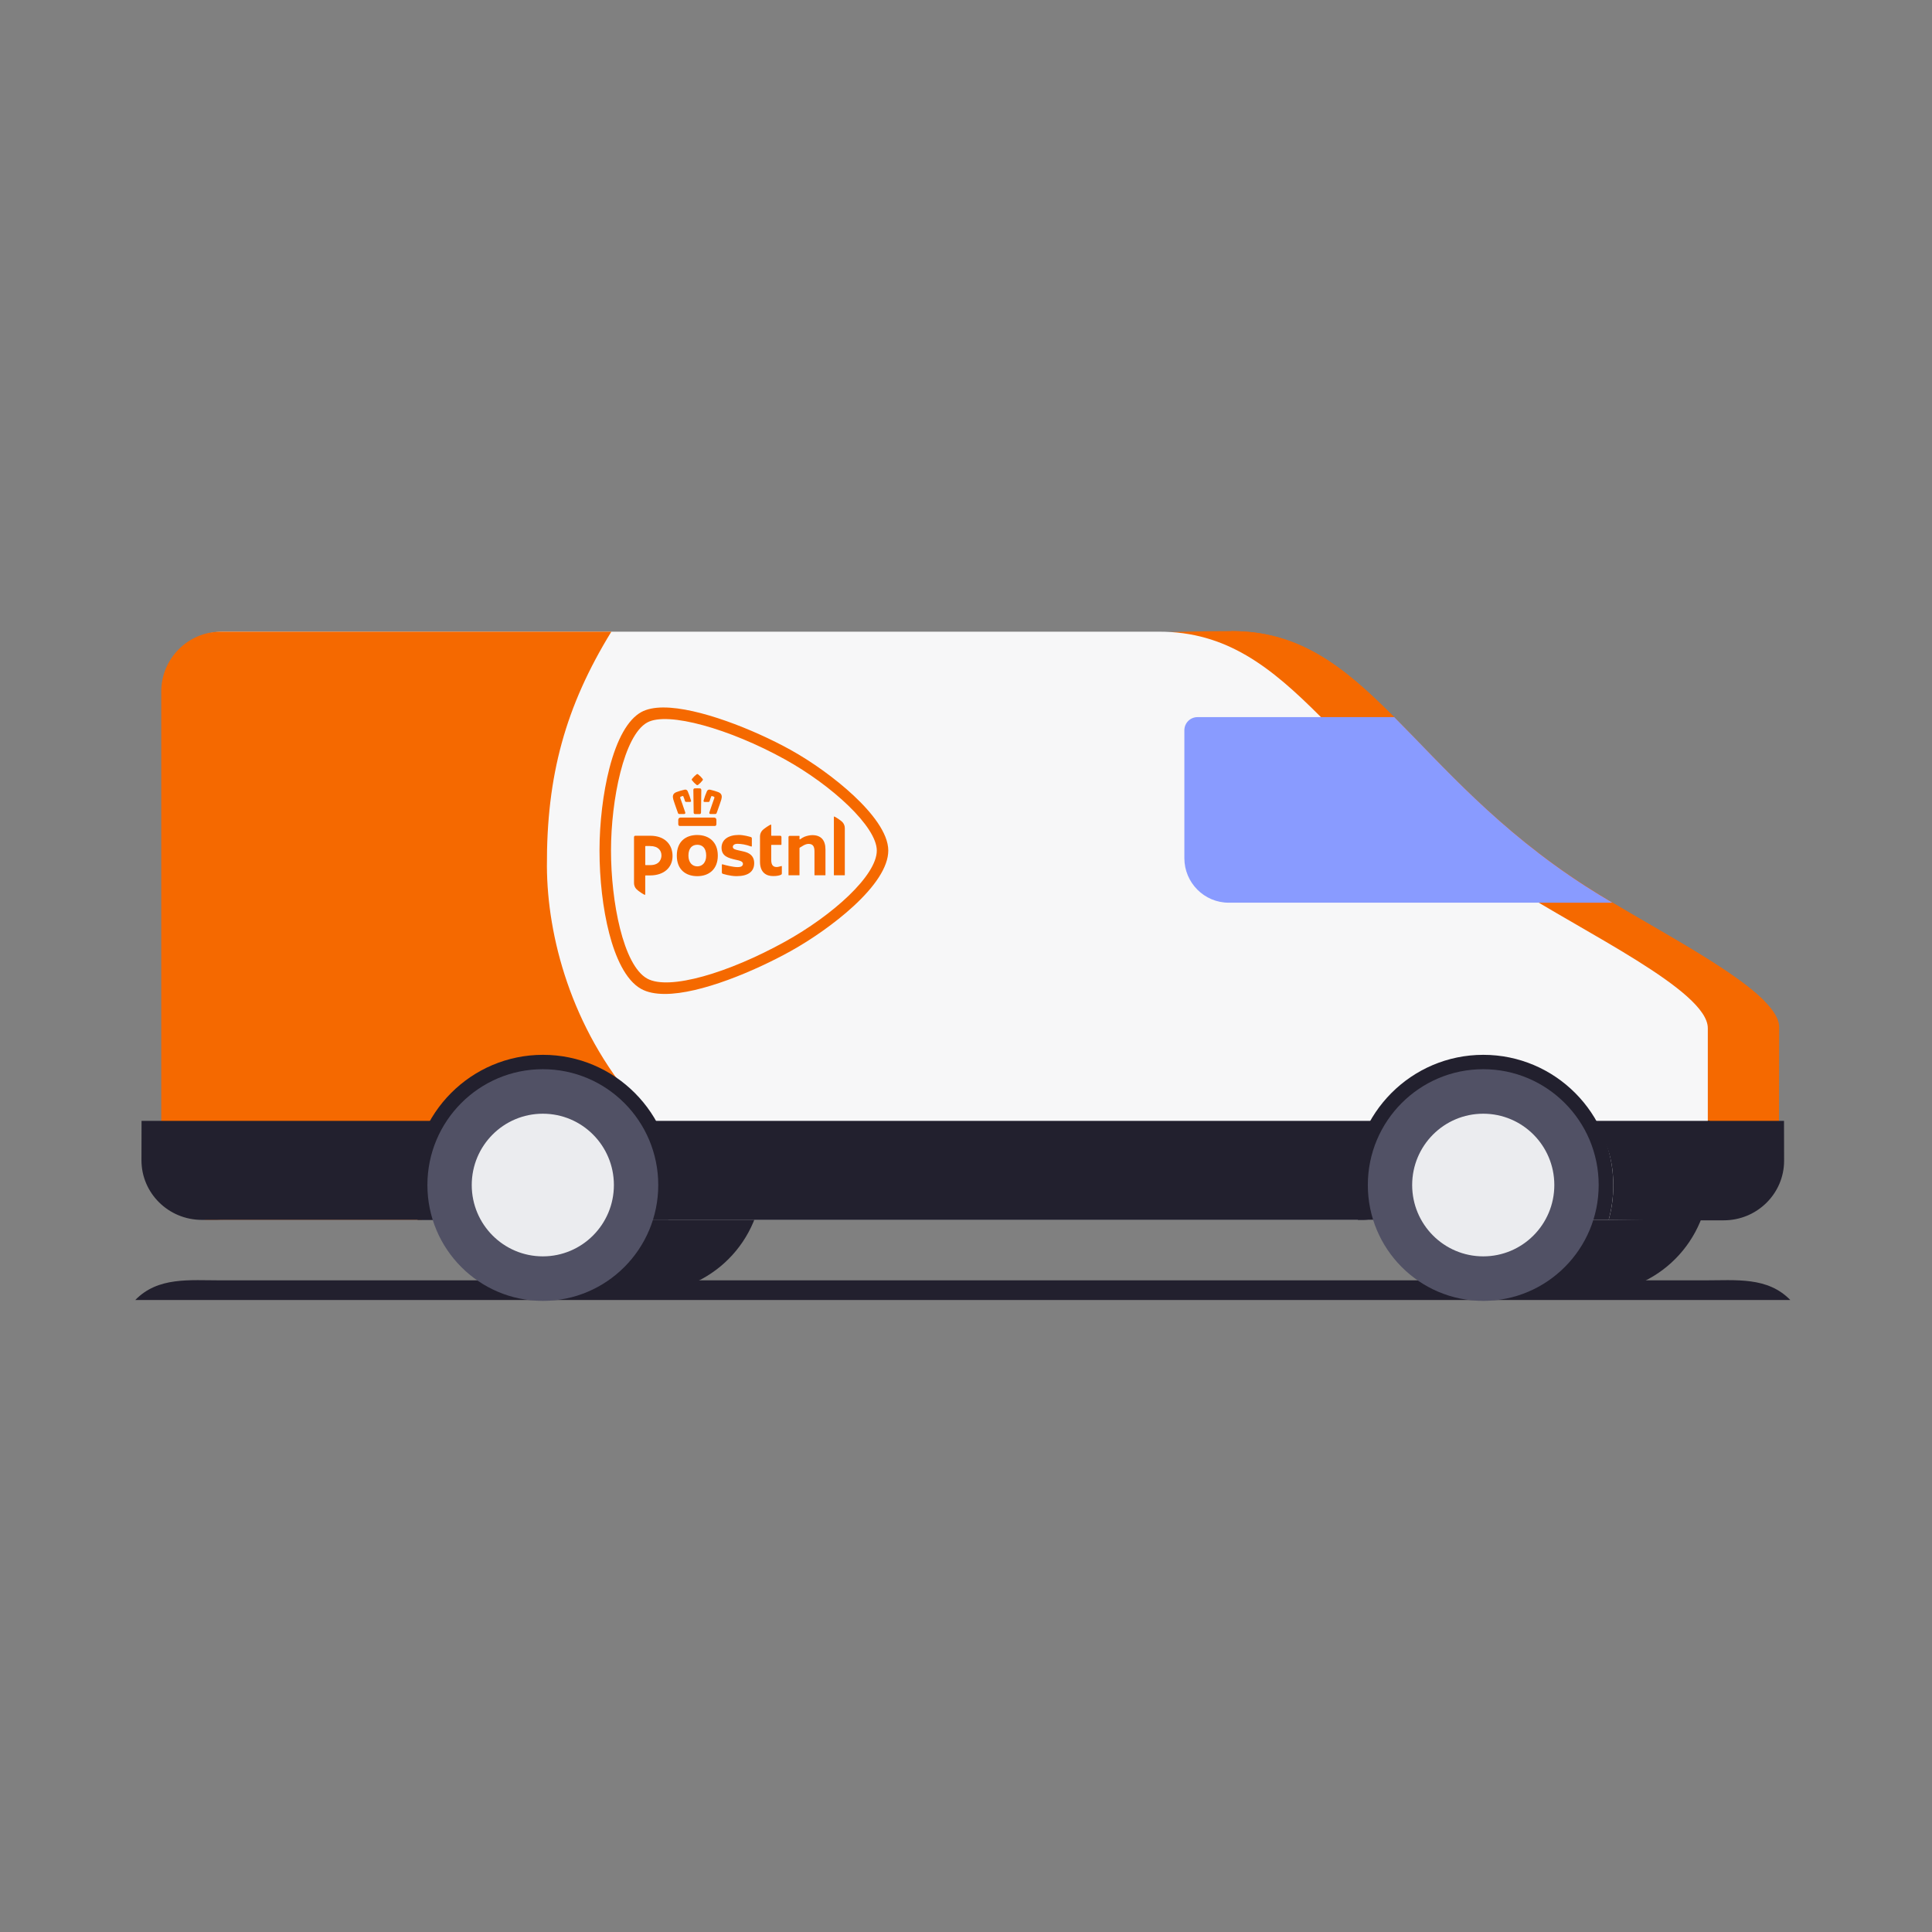
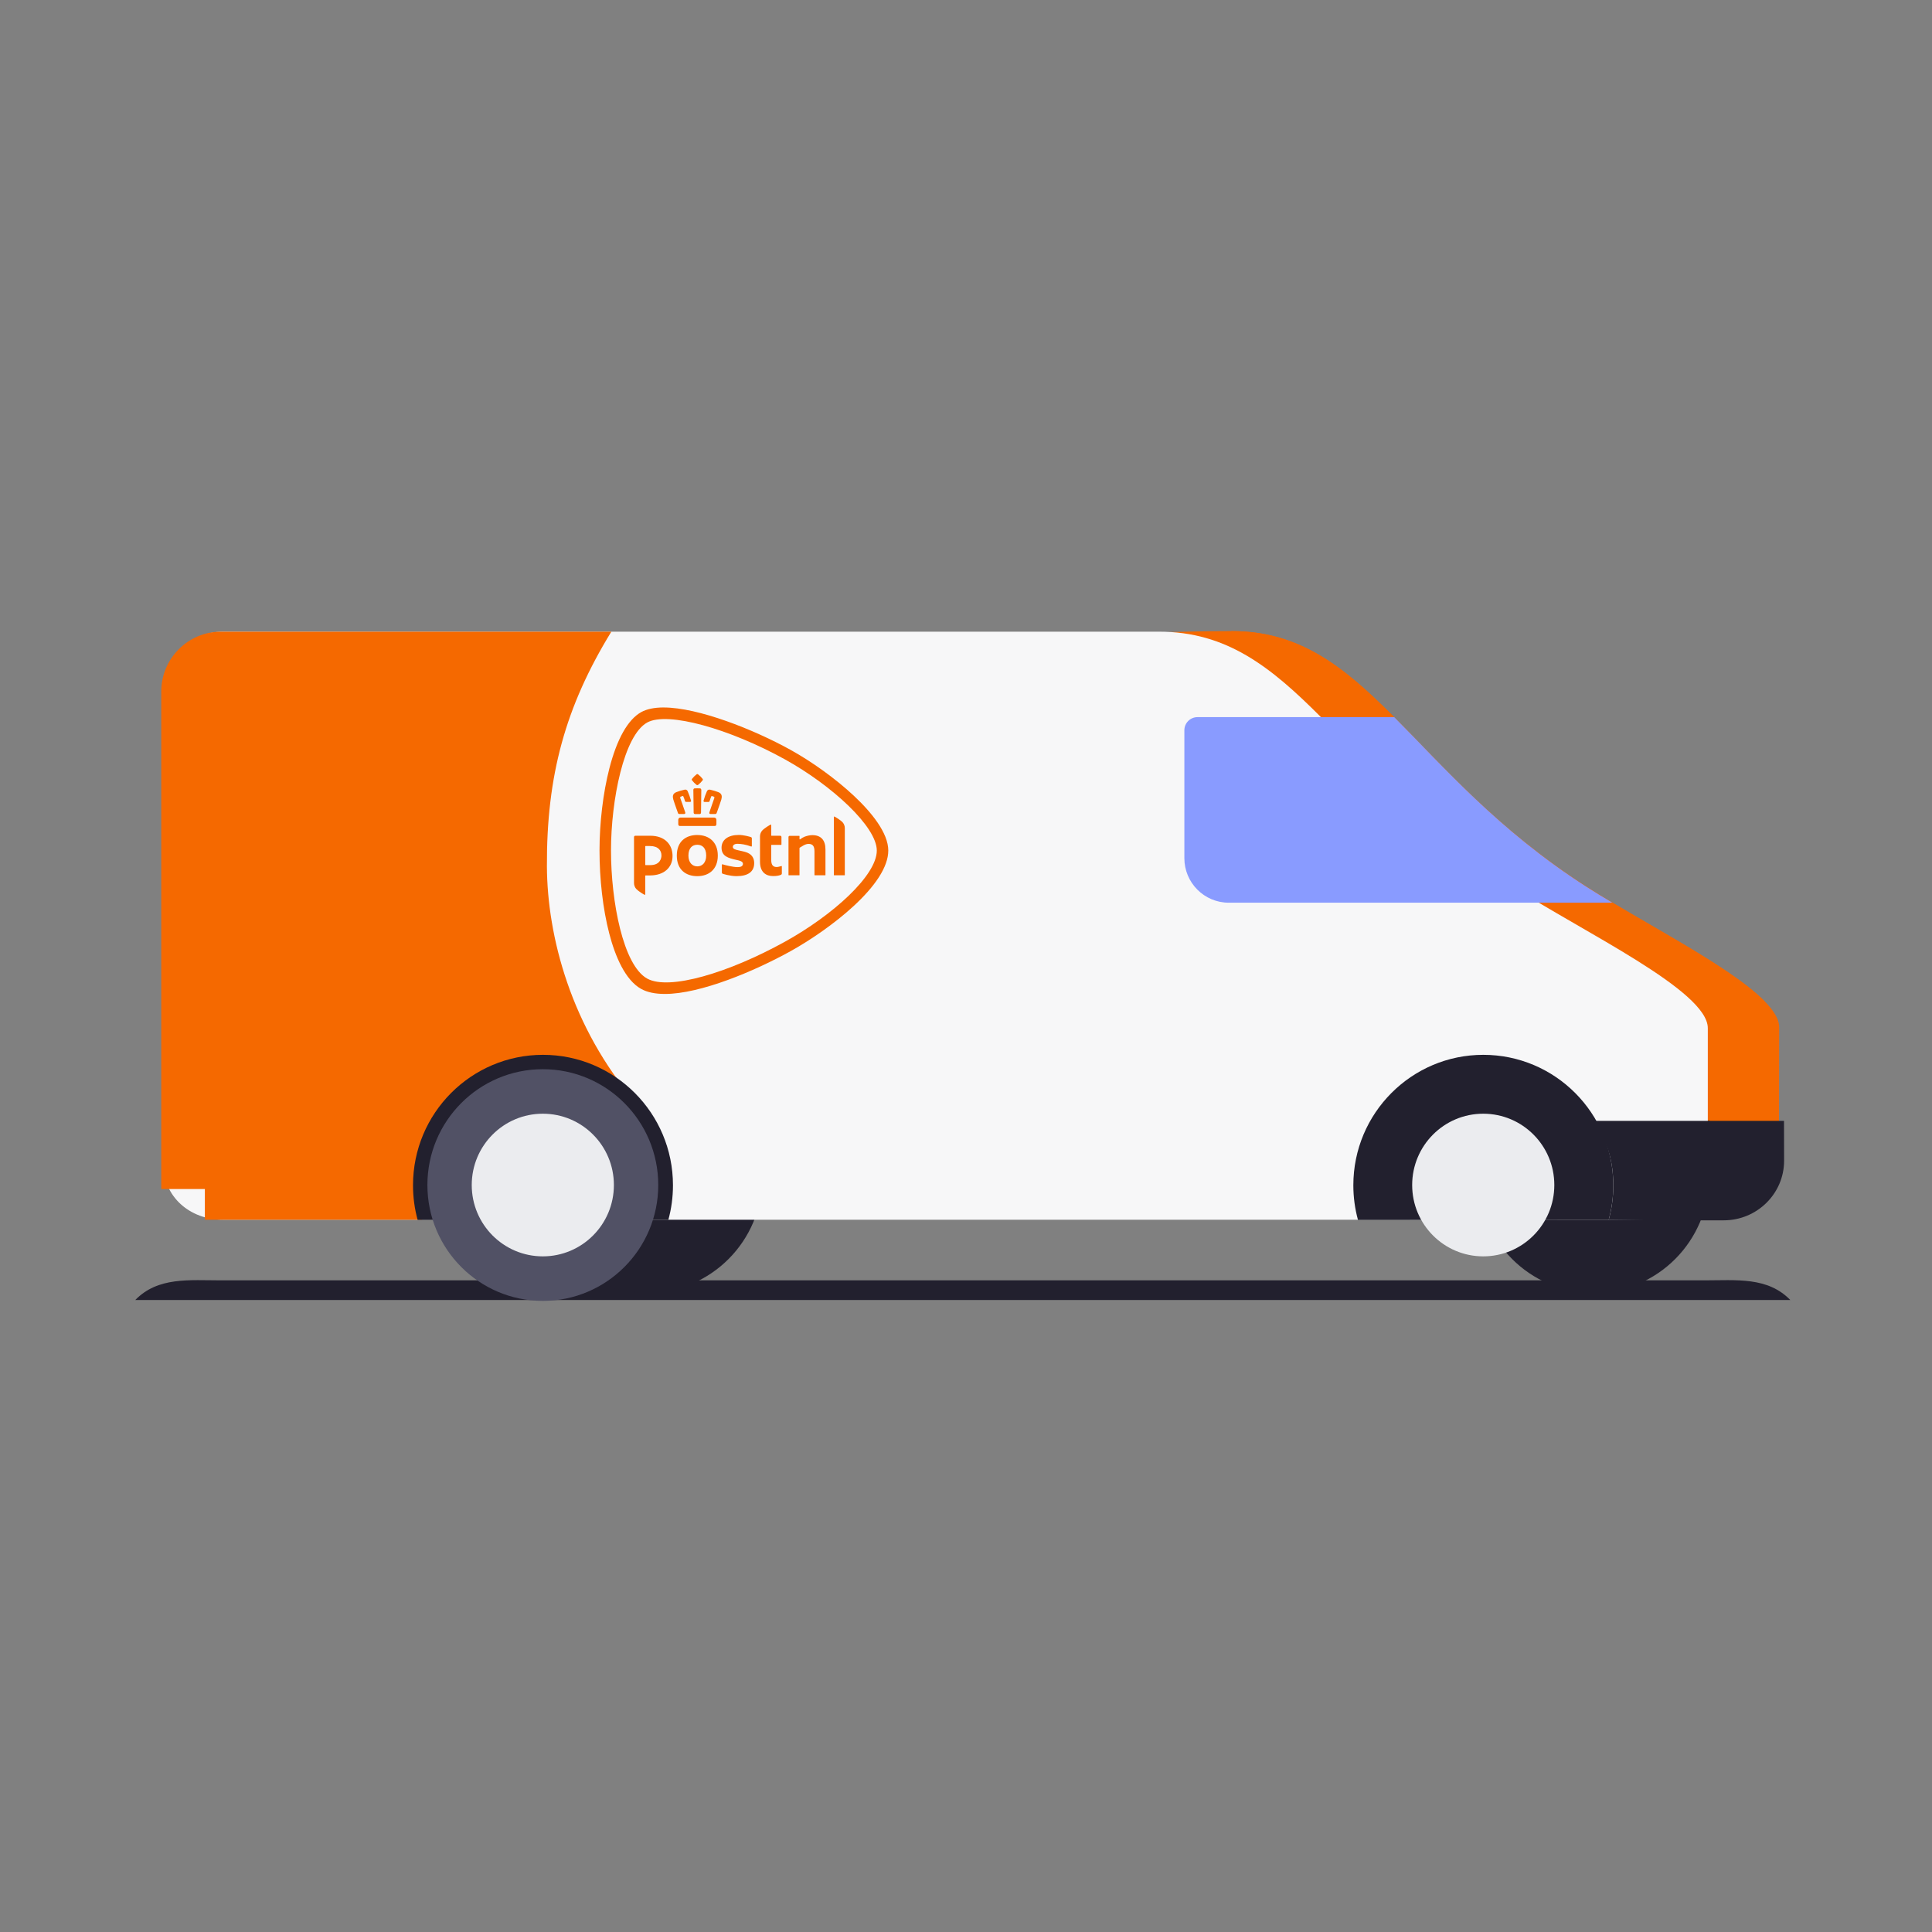
<svg xmlns="http://www.w3.org/2000/svg" width="300" height="300" viewBox="0 0 300 300" fill="none">
  <rect x="0" y="0" width="300" height="300" fill="#808080" stroke="none" />
  <path d="M278 201.867H21C24.53 198.238 29.367 198.812 34.421 198.812H264.579C269.632 198.812 274.473 198.236 278 201.867Z" fill="#22202E" />
  <path d="M265.385 182.77C265.385 192.705 257.363 200.756 247.464 200.756C237.564 200.756 229.539 192.705 229.539 182.77C229.539 172.835 237.562 164.781 247.464 164.781C257.365 164.781 265.385 172.835 265.385 182.77Z" fill="#22202E" />
  <path d="M266.969 189.315H234.498L157.052 105.082L191.275 98C212.244 98 218.679 119.864 246.128 137.542C256.308 144.101 273.441 152.351 275.958 158.129C276.165 158.597 276.269 159.054 276.269 159.486C276.269 165.801 276.225 179.217 276.225 179.217C276.225 185.983 268.534 189.01 268.534 189.01L266.966 189.315H266.969Z" fill="#F56900" />
  <path d="M274.065 155.55C268.733 150.055 254.879 143.178 246.131 137.542C218.682 119.866 212.247 98 191.275 98C173.373 98 158.054 99.64 158.054 99.64L209.385 155.548H274.065V155.55Z" fill="#F56900" />
  <path d="M277.02 174.046H246.735V189.492H267.654C272.834 189.492 277.034 185.346 277.034 180.236L277.02 174.049V174.046Z" fill="#22202E" />
  <path d="M118.391 182.77C118.391 192.705 110.369 200.756 100.469 200.756C90.57 200.756 82.545 192.705 82.545 182.77C82.545 172.835 90.57 164.781 100.469 164.781C110.369 164.781 118.391 172.835 118.391 182.77Z" fill="#22202E" />
  <path d="M255.754 189.398H34.625C29.506 189.398 25.355 185.861 25.355 180.724V107.389C25.355 102.251 29.506 98.086 34.625 98.086H179.977C200.971 98.086 207.414 119.974 234.893 137.672C245.913 144.768 265.187 153.85 265.187 159.641V178.04C265.187 186.111 255.757 189.401 255.757 189.401L255.754 189.398Z" fill="#F7F7F8" />
  <path d="M246.233 137.626C232.586 128.837 224.13 119.016 216.502 111.355H185.946C184.817 111.355 183.907 112.272 183.907 113.402V133.252C183.907 137.072 186.995 140.171 190.801 140.171H250.375C248.912 139.304 247.516 138.451 246.235 137.628" fill="#899BFF" />
  <path d="M210.864 189.423C210.395 187.712 210.146 185.909 210.146 184.047C210.146 172.861 219.182 163.793 230.328 163.793C241.475 163.793 250.513 172.861 250.513 184.047V184.058C250.513 185.914 250.265 187.701 249.798 189.409" fill="#22202E" />
  <path d="M265.493 174.046H245.993C248.819 174.76 250.513 179.206 250.513 184.047V184.058C250.513 185.914 250.265 187.7 249.798 189.409L256.126 189.489C261.306 189.489 265.507 185.343 265.507 180.233L265.493 174.046Z" fill="#22202E" />
  <path d="M108.279 129.657C106.516 129.657 105.094 130.641 105.094 132.854C105.094 135.067 106.516 136.05 108.279 136.05C110.043 136.05 111.461 135.017 111.461 132.856C111.461 130.696 110.037 129.66 108.279 129.66V129.657ZM108.279 134.529C107.49 134.529 106.899 133.928 106.899 132.854C106.899 131.688 107.49 131.175 108.279 131.175C109.068 131.175 109.656 131.685 109.656 132.854C109.656 133.928 109.066 134.529 108.279 134.529ZM119.751 129.716C119.751 129.749 119.776 129.774 119.809 129.774H121.15C121.258 129.774 121.344 129.862 121.344 129.965V131.128C121.344 131.161 121.319 131.189 121.286 131.189H119.812C119.779 131.189 119.754 131.217 119.754 131.25V133.507C119.754 134.374 120.08 134.632 120.626 134.632C120.883 134.632 121.283 134.474 121.344 134.474C121.377 134.474 121.404 134.502 121.404 134.532V135.645C121.404 135.728 121.355 135.787 121.305 135.814C121.062 135.947 120.651 136.036 120.049 136.036C118.995 136.036 118.013 135.504 118.013 133.798V129.871C118.013 129.522 118.148 129.192 118.363 128.957C118.647 128.641 119.566 128.051 119.685 128.051C119.737 128.051 119.757 128.065 119.757 128.115V129.713L119.751 129.716ZM98.452 129.97C98.452 129.862 98.54 129.774 98.65 129.774H100.971C103.251 129.774 104.432 131.147 104.432 132.926C104.432 134.704 103.11 135.936 100.933 135.936H100.254C100.221 135.936 100.193 135.964 100.193 135.997V138.88C100.193 138.927 100.174 138.944 100.121 138.944C100.003 138.944 99.084 138.354 98.799 138.038C98.584 137.803 98.449 137.471 98.449 137.124V129.973L98.452 129.97ZM102.71 132.837C102.71 132.081 102.221 131.372 100.935 131.372H100.254C100.221 131.372 100.196 131.4 100.196 131.43V134.274C100.196 134.308 100.223 134.335 100.254 134.335H100.971C102.503 134.335 102.71 133.266 102.71 132.837ZM117.11 134.036C117.11 135.335 116.18 136.047 114.367 136.047C113.329 136.047 112.234 135.681 112.226 135.679C112.143 135.648 112.09 135.573 112.09 135.488V134.277C112.09 134.238 112.123 134.205 112.165 134.205C112.17 134.205 112.187 134.208 112.19 134.208C112.576 134.333 113.832 134.646 114.5 134.646C114.894 134.646 115.101 134.587 115.234 134.454C115.325 134.363 115.366 134.266 115.366 134.147C115.366 133.751 114.872 133.64 114.392 133.535C114.331 133.521 114.359 133.529 114.196 133.491C113.147 133.241 112.041 132.984 112.041 131.627C112.041 131.026 112.292 130.524 112.761 130.178C113.23 129.832 113.906 129.649 114.718 129.649C115.446 129.649 116.313 129.89 116.602 129.981C116.694 130.012 116.746 130.092 116.746 130.173V131.38C116.743 131.436 116.685 131.46 116.644 131.447C115.813 131.134 115.051 131.026 114.508 131.026C114.075 131.026 113.793 131.214 113.793 131.508C113.793 131.845 114.204 131.937 114.723 132.053C114.787 132.067 115.071 132.131 115.145 132.147C115.57 132.241 116.009 132.338 116.371 132.574C116.867 132.901 117.11 133.377 117.11 134.028V134.036ZM126.51 135.914C126.488 135.914 126.471 135.897 126.471 135.875V132.203C126.471 131.386 126.195 131.039 125.547 131.039C125.315 131.039 125.036 131.125 124.757 131.283C124.481 131.444 124.266 131.577 124.189 131.624C124.167 131.638 124.145 131.674 124.145 131.704V135.875C124.145 135.895 124.128 135.914 124.106 135.914H122.475C122.453 135.914 122.437 135.897 122.437 135.875V129.968C122.437 129.871 122.517 129.793 122.613 129.793H124.109C124.131 129.793 124.148 129.81 124.148 129.832V130.294C124.148 130.322 124.17 130.344 124.2 130.344C124.211 130.344 124.225 130.339 124.23 130.336L124.28 130.3C124.462 130.159 124.741 130.001 124.931 129.926C125.34 129.768 125.781 129.68 126.14 129.68C127.473 129.68 128.177 130.447 128.177 131.901V135.872C128.177 135.895 128.16 135.911 128.138 135.911H126.51V135.914ZM129.521 135.914C129.501 135.914 129.485 135.897 129.485 135.875V126.83C129.485 126.796 129.49 126.788 129.535 126.788C129.637 126.788 130.545 127.361 130.84 127.688C131.058 127.929 131.182 128.259 131.182 128.588V135.875C131.182 135.895 131.166 135.914 131.146 135.914H129.521ZM108.279 120.191C108.249 120.191 108.218 120.199 108.185 120.221C107.912 120.429 107.669 120.67 107.459 120.939C107.399 121.008 107.399 121.088 107.462 121.171C107.661 121.429 107.89 121.659 108.138 121.858C108.185 121.894 108.232 121.914 108.279 121.914C108.326 121.914 108.373 121.894 108.42 121.858C108.671 121.661 108.897 121.432 109.096 121.174C109.159 121.091 109.159 121.011 109.096 120.936C108.892 120.67 108.649 120.429 108.381 120.227C108.34 120.202 108.309 120.191 108.279 120.191ZM108.279 122.409C108.147 122.409 108.009 122.412 107.865 122.42C107.815 122.42 107.769 122.44 107.733 122.476C107.68 122.528 107.664 122.609 107.664 122.664C107.669 122.947 107.686 124.442 107.7 125.392C107.705 125.852 107.711 126.184 107.711 126.195C107.711 126.262 107.76 126.406 107.912 126.406H108.652C108.759 126.406 108.837 126.328 108.853 126.204C108.853 126.201 108.853 126.198 108.853 126.195C108.853 126.173 108.87 124.902 108.897 122.708V122.664C108.897 122.623 108.886 122.534 108.828 122.476C108.792 122.44 108.745 122.42 108.693 122.42C108.552 122.415 108.414 122.409 108.285 122.409H108.279ZM110.15 122.611C109.982 122.611 109.841 122.706 109.769 122.869C109.557 123.345 109.402 123.777 109.253 124.315C109.237 124.378 109.242 124.431 109.273 124.47C109.292 124.495 109.333 124.528 109.413 124.528H109.99C110.123 124.528 110.17 124.459 110.186 124.401C110.28 124.079 110.349 123.891 110.468 123.625C110.468 123.625 110.479 123.606 110.514 123.606C110.528 123.606 110.542 123.606 110.556 123.611L110.848 123.708C110.882 123.719 110.904 123.75 110.915 123.772C110.937 123.816 110.939 123.877 110.923 123.921C110.92 123.93 110.33 125.583 110.156 126.134C110.128 126.22 110.134 126.287 110.169 126.334C110.203 126.378 110.258 126.4 110.335 126.4H111.047C111.166 126.4 111.24 126.353 111.276 126.259C111.301 126.187 111.34 126.085 111.384 125.963L111.4 125.916C111.616 125.315 111.938 124.406 112.007 124.149C112.123 123.711 112.157 123.232 111.516 122.994C111.312 122.919 111.119 122.852 110.942 122.8C110.716 122.731 110.501 122.681 110.31 122.634L110.285 122.628C110.238 122.617 110.194 122.611 110.153 122.611H110.15ZM106.405 122.611C106.364 122.611 106.32 122.617 106.278 122.625L106.248 122.634C106.057 122.678 105.842 122.731 105.616 122.8C105.442 122.852 105.249 122.919 105.042 122.994C104.402 123.232 104.435 123.711 104.551 124.149C104.617 124.398 104.92 125.251 105.174 125.963C105.219 126.085 105.254 126.187 105.279 126.259C105.312 126.353 105.39 126.4 105.508 126.4H106.22C106.317 126.4 106.361 126.364 106.386 126.331C106.422 126.284 106.425 126.215 106.4 126.132C106.226 125.589 105.635 123.935 105.63 123.919C105.613 123.874 105.616 123.813 105.638 123.769C105.649 123.747 105.668 123.717 105.704 123.703L106 123.606C106 123.606 106.024 123.6 106.038 123.6C106.069 123.6 106.082 123.614 106.085 123.62C106.207 123.891 106.276 124.079 106.367 124.395C106.383 124.453 106.433 124.523 106.563 124.523H107.139C107.203 124.523 107.25 124.503 107.28 124.464C107.308 124.426 107.316 124.376 107.297 124.309C107.145 123.766 106.99 123.334 106.781 122.861C106.747 122.783 106.64 122.603 106.4 122.603L106.405 122.611ZM110.904 126.951H105.66C105.475 126.951 105.321 127.107 105.321 127.289V127.951C105.321 128.159 105.409 128.259 105.591 128.259H110.973C111.155 128.259 111.243 128.159 111.243 127.951V127.289C111.243 127.107 111.088 126.951 110.904 126.951ZM136.15 132.073C136.144 128.378 129.228 121.98 121.86 117.903C113.36 113.2 103.687 110.428 100.499 112.189C96.868 114.2 94.878 124.24 94.875 132.073C94.875 139.969 96.752 149.881 100.499 151.956C103.897 153.834 113.147 151.061 121.86 146.242C129.344 142.101 136.144 135.947 136.15 132.073ZM103.052 109.857C108.417 109.857 117.011 113.261 122.726 116.421C125.997 118.23 129.706 120.869 132.576 123.556C135.33 126.132 137.93 129.339 137.932 132.07C137.93 134.643 135.846 137.662 132.496 140.742C129.653 143.356 125.958 145.926 122.724 147.718C117.204 150.773 108.79 154.34 103.243 154.34C101.736 154.34 100.497 154.08 99.564 153.562C97.108 152.202 95.535 148.544 94.605 144.957C93.606 141.11 93.092 136.482 93.092 132.07C93.092 127.755 93.647 123.116 94.616 119.343C95.794 114.751 97.505 111.718 99.567 110.577C100.433 110.098 101.606 109.854 103.052 109.854" fill="#F56900" />
  <path d="M98.763 171.274C88.655 159.514 84.979 145.378 84.924 134.548C84.857 120.459 87.785 109.73 94.93 98.086H34.293C29.204 98.086 25.04 102.265 25.04 107.373V184.632H31.81V189.401H65.536V185.255C65.536 177.536 71.773 171.276 79.465 171.276H98.761L98.763 171.274Z" fill="#F56900" />
-   <path d="M221.218 174.044H21.98L21.966 180.167C21.966 185.28 26.166 189.423 31.346 189.423H211.802C217.007 189.423 221.229 177.453 221.229 172.312L221.218 174.041V174.044Z" fill="#22202E" />
  <path d="M64.849 189.423C64.38 187.712 64.132 185.909 64.132 184.047C64.132 172.861 73.167 163.793 84.314 163.793C95.46 163.793 104.498 172.861 104.498 184.047V184.058C104.498 185.914 104.25 187.701 103.784 189.409" fill="#22202E" />
  <path d="M102.213 184.011C102.213 193.946 94.188 202 84.289 202C74.39 202 66.367 193.946 66.367 184.011C66.367 174.077 74.39 166.025 84.289 166.025C94.188 166.025 102.213 174.077 102.213 184.011Z" fill="#515165" />
  <path d="M95.325 184.011C95.325 190.129 90.385 195.087 84.289 195.087C78.192 195.087 73.252 190.129 73.252 184.011C73.252 177.893 78.192 172.936 84.289 172.936C90.385 172.936 95.325 177.893 95.325 184.011Z" fill="#EBECEF" />
-   <path d="M248.242 184.011C248.242 193.946 240.216 202 230.317 202C220.418 202 212.396 193.946 212.396 184.011C212.396 174.077 220.418 166.025 230.317 166.025C240.216 166.025 248.242 174.077 248.242 184.011Z" fill="#515165" />
  <path d="M241.354 184.011C241.354 190.129 236.414 195.087 230.317 195.087C224.221 195.087 219.281 190.129 219.281 184.011C219.281 177.893 224.221 172.936 230.317 172.936C236.414 172.936 241.354 177.893 241.354 184.011Z" fill="#EBECEF" />
</svg>